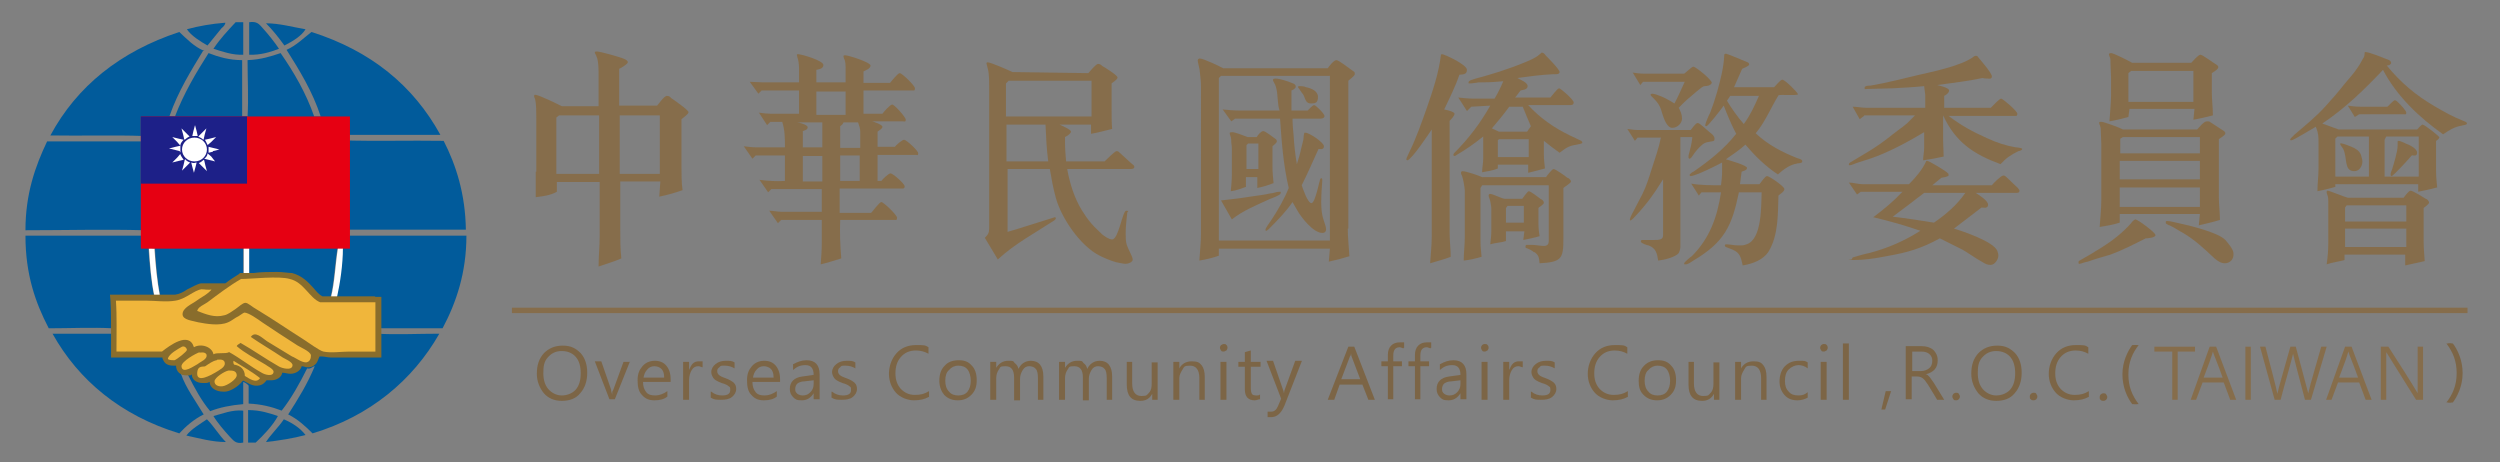
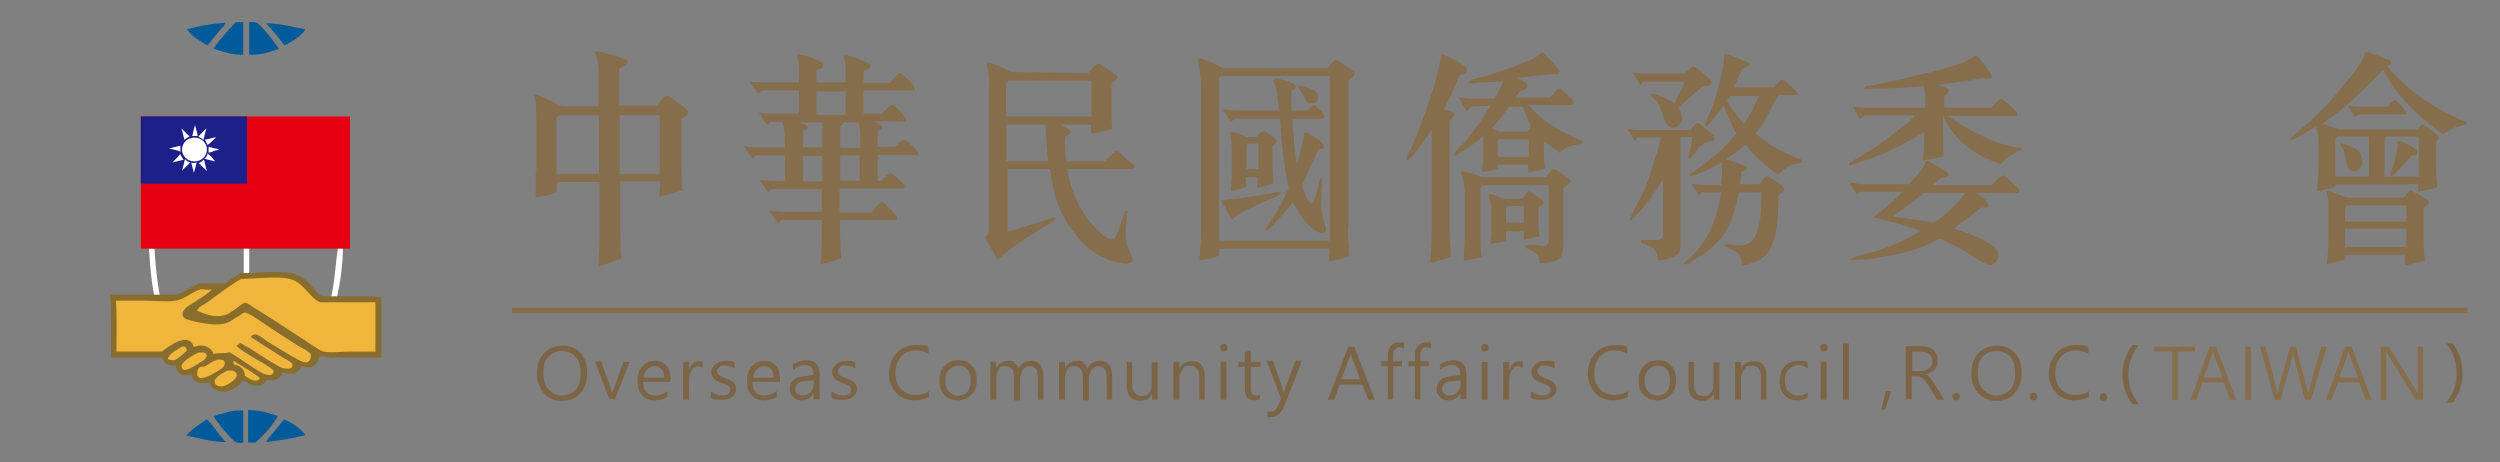
<svg xmlns="http://www.w3.org/2000/svg" id="b" version="1.1" viewBox="0 0 461.5 85.3">
  <rect x="0" y="0" width="461.5" height="85.3" fill="#808080" stroke="none" />
  <defs>
    <style>
      .cls-1, .cls-2, .cls-3, .cls-4, .cls-5, .cls-6, .cls-7, .cls-8, .cls-9, .cls-10 {
        stroke-width: 0px;
      }

      .cls-1, .cls-4, .cls-6 {
        fill-rule: evenodd;
      }

      .cls-1, .cls-7 {
        fill: #fff;
      }

      .cls-2 {
        display: none;
      }

      .cls-2, .cls-3 {
        fill: #7c6546;
      }

      .cls-4 {
        fill: #f0b63b;
      }

      .cls-5 {
        fill: #e60012;
      }

      .cls-6 {
        fill: #015b9b;
      }

      .cls-8 {
        fill: #1d2088;
      }

      .cls-9 {
        fill: #866d4b;
      }

      .cls-10 {
        fill: #896d2c;
      }
    </style>
  </defs>
  <g id="c">
    <g id="d">
      <path class="cls-6" d="M44.9,4.1v6c-2,.1-3.9-.6-5.5-1.1,1.2-1.8,2.6-3.3,4.1-4.9h1.4Z" />
      <path class="cls-6" d="M51.5,9c-1.5.6-3.5,1.2-5.5,1.1v-6c1.4-.2,1.8.3,2.5,1.1,1,1.1,2.2,2.6,3,3.8h0Z" />
      <path class="cls-6" d="M41.6,4.2c0,.3-.3.7-.7,1-.8,1-1.8,2.2-2.6,3.2-1.4-.8-3-1.8-3.8-3,2.2-.6,4.5-1,7-1.2h0Z" />
      <path class="cls-6" d="M49.1,4.3c2.5,0,4.9.7,7.3,1.1-.7,1.2-2.3,2.2-3.9,3-1-1.4-2.2-2.9-3.4-4.1h0Z" />
-       <path class="cls-6" d="M37.6,9.2c-2.3,3.8-4.7,7.6-6.3,12.2.2.2.8,0,1,.1,1.6-4.2,3.9-8.1,6.2-11.7,1.8.7,3.8,1.3,6.2,1.3v10.4h1c.2-3.2,0-6.9,0-10.4,2.5-.1,4.3-.7,6.1-1.3,2.5,3.6,4.7,7.4,6.2,11.7h1.2c-1.5-4.6-3.9-8.5-6.3-12.3,1.8-.8,3.3-2.3,4.6-3.3,11,3.5,18.8,9.9,23.8,19h-18.2v1c6.1.2,12.5,0,18.8.1,2.3,4.5,4,9.8,4.1,16.4h-22.6c-.3,0,0-.8,0-1-.2.9,0,2.1,0,3.2.2-.2,0-.9,0-1.1h22.7c0,6.9-1.9,12.4-4.4,17.1h-12.1v1c3.6.2,7.7,0,11.5,0-4.9,8.6-12.8,15.2-23.4,18.4-1.3-1.3-2.7-2.6-4.5-3.5,1.8-2.8,3.6-5.7,4.9-8.9-.3,0-.8.6-1.4.4-1.4,2.8-2.9,5.5-4.7,7.8-1.8-.7-3.8-1.2-6.1-1.3v-3.3c-.2-.3-.7-.6-1-.7v4.1c-2.3.2-4.3.6-6.1,1.3-1.6-1.9-2.9-4.3-4.1-6.7-.5,0-.9,0-1.3-.2.9,2.6,2.7,5,4.2,7.5-1.8.9-3.2,2.1-4.5,3.5-10.8-3.3-18.6-9.8-23.4-18.4h11.1v-1c-3.8-.2-7.9,0-11.8,0-2.5-4.8-4.3-10-4.3-17.1h21.9c0-.3.1-.8,0-1-7.1-.2-14.6,0-21.9,0,0-6.7,1.8-11.8,4-16.4h17.8v-1c-5.5-.2-11.5,0-17.2-.1,4.9-9.1,12.9-15.5,23.8-19.1,1.4,1.3,2.7,2.7,4.6,3.5h0ZM27.4,45.9c.2,3,.5,6,1,8.7h1.2c-.6-2.8-.8-5.8-1-8.8-.3,0-.9,0-1.2,0ZM44.9,45.8v4.7h1v-4.7h-1ZM62.3,45.8c-.5,3-.6,6.4-1.3,9.1h1.1c.6-2.8,1.1-6.1,1.1-9.2,0,0-.8,0-.8,0h0ZM58.5,56.3c-1.9-.9-2.9-3.6-5.4-4.1-2-.5-6.9,0-8.8,0-2.1,1.2-4.1,2.9-6.1,4.2-.6.5-1.5.8-1.8,1.6,1.6.5,3.2,1.1,4.9.8.6,0,1.4-.7,2-1.1s1.3-1.2,1.9-1.2,1.2.7,1.8,1c3.2,2,5.6,3.7,8.6,5.6.8.6,2.8,2,3.5,2.1,1.5.3,3.2,0,4.7,0h4.6v-8.8h-9.8c0,0-.1-.2-.1-.2ZM37.3,53.9c-1.4.2-2.8,1.8-4.7,2.1-1.6.2-3.5,0-5.3,0s-3.5,0-5.3,0c.2,2.6,0,6.1.1,9h8.4c1.4-1.1,4.8-3.6,5.7-.7,1.4-.8,3.3,0,3.5,1.3.7-.6,2.1,0,2.8-.4,1.9,1.1,3.8,2.6,5.7,3.7.6.3,2.1.8,2.2-.2,0-.6-1.2-1.1-1.4-1.3-1.9-1.1-3.6-2-5-3.2,0-.3.5-.3.7-.6,2.2,1.2,4.5,2.9,6.8,4.1.6.3,2.5.9,2.6-.2,0-.7-1.4-1.2-1.6-1.4-2.1-1.3-4-2.5-5.7-3.7.7-1.2,2,.2,2.9.8,1.6,1,2.7,1.6,4.3,2.7.5.3,1.5,1.2,2.5,1.1.7,0,1-.8.9-1.3,0-.7-2-1.4-2.8-2-2.2-1.5-3.8-2.5-5.9-3.9-.7-.5-2.5-1.8-3.2-1.8s-1,.6-1.5.8c-.6.3-1,.7-1.5.9-1.6.6-3.8.2-5.3,0-1-.2-2.8-.5-2.8-1.5s1.8-1.9,2.5-2.5c.8-.6,1.5-.9,2.2-1.5,0,0,.5-.2.5-.5-1,.2-1.9,0-2.5,0h.2ZM32.5,66.4c.5,0,2.3-1.3,2.2-1.9,0-.2-.5-.8-.9-.6-.7.5-2.3,1.3-2.6,2.1.3.4.8.4,1.3.3h0ZM33.6,67.6c.2,1.4,2.3,0,2.9-.4.6-.3,1.9-.9,1.6-1.7-.2-.6-1-.3-1.3-.3-.6,0-3.4,1.7-3.3,2.4h0ZM38.1,67.5c-.3.2-1.5.9-1.5,1.3,0,1.6,2.6.2,3.2-.2s1.8-.9,1.6-1.7-1-.6-1.4-.4c-.6,0-1.3.7-1.9,1h0ZM43.1,67.4c1.2,0,1.9.8,2,2,.7.3,2,1.4,2.7.4-1.4-1.2-3.2-2.1-4.7-3.1,0,.2,0,.4,0,.7h0ZM39.6,70.2c0,.7.7,1,1.4.9.8,0,2.6-1.2,2.6-2,0-.8-.7-.9-1.4-.8-.7.2-2.6,1.2-2.6,1.9h0Z" />
      <path class="cls-1" d="M28.5,45.8c.2,3.1.5,6.1,1,8.8h-1c-.6-2.7-.8-5.7-1-8.7.2-.2.7,0,1,0Z" />
      <path class="cls-1" d="M46,45.8v4.7h-1v-4.7h1Z" />
      <path class="cls-1" d="M63.3,45.8c0,3-.5,6.4-1.1,9.1h-1.1c.7-2.8.8-6.1,1.3-9.2,0,0,.8,0,.8,0h0Z" />
      <path class="cls-6" d="M44.9,75.8v5.9c-1.4.3-1.8-.4-2.5-1.1-1-1.1-2.3-2.6-3-3.8,1.6-.4,3.4-1.2,5.5-1Z" />
      <path class="cls-6" d="M51.3,76.8c-.9,1.7-2.6,3.5-4.1,4.9h-1.4v-6c2.3,0,4,.6,5.5,1.1h0Z" />
      <path class="cls-6" d="M41.7,81.6c-2.5,0-5-.7-7.3-1.2.9-1.2,2.5-2.1,3.8-3,1.3,1.3,2.2,2.9,3.5,4.2h0Z" />
      <path class="cls-6" d="M56.4,80.3c-2.2.6-4.7,1-7.3,1.3.8-1.3,2.3-2.7,3.3-4.2,1.6.7,3,1.6,4,2.9Z" />
      <rect class="cls-5" x="26" y="21.5" width="38.6" height="24.4" />
      <rect class="cls-8" x="26" y="21.5" width="19.6" height="12.4" />
      <path class="cls-7" d="M34.1,25.8c.2-.2.6-.5.9-.6l-.6-.6-.9-.9.3,1.1.2.9h0Z" />
      <path class="cls-7" d="M35.9,25.1h.6l-.2-.9-.3-1.1-.3,1.1-.2.9h.6-.2Z" />
      <path class="cls-7" d="M38.3,26.8l.7-.6.9-.9-1.2.3-.9.2c.2.2.3.6.5.9,0,0,0,0,0,0h0Z" />
      <path class="cls-7" d="M39.3,27.9l1.2-.3-1.2-.3-.8-.2v1.1l.8-.2h0Z" />
-       <path class="cls-7" d="M33.3,26.8c0-.3.3-.7.6-1l-.9-.2-1.2-.3.9.9.6.7h0Z" />
      <path class="cls-7" d="M37.6,25.7l.2-.9.3-1.1-.9.9-.6.6c.3.2.7.3.9.6h0Z" />
      <path class="cls-7" d="M37.6,29.5c-.2.2-.6.5-.9.6l.6.6.9.9-.3-1.1-.2-.9h0Z" />
      <path class="cls-7" d="M33.3,28.1v-.6c0-.2,0-.3,0-.6l-.9.2-1.2.3,1.2.3c0,0,.8.2.8.2h0v.2Z" />
      <path class="cls-7" d="M38.3,28.4c0,.3-.3.7-.6.9l.8.2,1.2.3-.7-.9-.7-.6c0,0,0,0,0,0h0Z" />
      <path class="cls-7" d="M35.9,30.1c-.2,0-.3,0-.6-.1l.2.8.3,1.1.3-1.1.2-.8c-.2,0-.3.1-.6.1h.2Z" />
      <path class="cls-7" d="M34.1,29.5l-.2.9-.3,1.1.9-.9.6-.6c-.3-.1-.7-.3-.9-.6h0Z" />
      <path class="cls-7" d="M33.3,28.4l-.6.7-.9.9,1.2-.3.9-.2c-.2-.3-.5-.7-.6-1h0Z" />
      <path class="cls-7" d="M38.2,27.6c0,1.2-1,2.2-2.3,2.2s-2.3-1-2.3-2.2,1-2.2,2.3-2.2,2.3,1,2.3,2.2Z" />
      <path class="cls-10" d="M69.3,54.7h-9.8c-.6-.3-1.1-.9-1.6-1.5-1-1.1-2.1-2.3-4-2.8-.7,0-1.6-.2-2.8-.2s-3,0-4.3.2c-.9,0-1.6,0-2.2,0h-.3l-.2.2c-.8.5-1.6,1-2.5,1.7h-2.3c0,0-.6,0-.6,0-.3,0-.7,0-1,0h-.6c-.9.2-1.6.7-2.5,1.1-.7.5-1.5.9-2.3,1-.5,0-.9,0-1.5,0s-1.2,0-1.8,0c-.6,0-1.3,0-1.9,0h-2.6c-.8,0-1.9,0-3,0h-1.2c0,0,.1,1.2.1,1.2.1,1.6.1,3.7.1,5.6v4.8h9.5v.2l.2.4c.3.6.9.9,1.8.9h.5c0,1.1.8,1.8,1.9,1.8s.7,0,1-.2c0,1,.9,1.6,2,1.6s.8,0,1.3-.2c0,1.1,1.2,1.8,2.5,1.8h.3c.9,0,2.5-.9,3.3-2h0c0,0,0,0,.2,0,.6.3,1.4.9,2.3.9s1.4-.3,1.9-1h.9c1,0,1.9-.6,2-1.4.5,0,1,.2,1.5.2,1,0,1.9-.6,2.1-1.4.3,0,.7.2,1,.2h.3c.6,0,1.2-.4,1.5-.9.2-.3.3-.8.5-1.1,0,0,.2,0,.3,0,.6,0,1.2.2,1.9.2s1.2,0,1.8,0c.5,0,1.1,0,1.4,0h6v-11.2h-1.2Z" />
      <path class="cls-4" d="M43.1,66.6c1.6,1,3.4,2,4.9,3.2-.7,1.1-2.1,0-2.8-.4,0-1.2-.8-1.9-2-2.1,0,0-.2-.3-.1-.7Z" />
      <path class="cls-4" d="M69.3,55.8v9.1h-4.8c-1.5,0-3.3.3-4.8,0-.8-.2-2.8-1.7-3.6-2.2-3-1.9-5.6-3.7-8.9-5.7-.6-.3-1.4-1.1-1.9-1.1s-1.3.8-1.9,1.2-1.4,1-2,1.1c-1.8.5-3.4-.2-5-.8.2-.8,1.2-1.1,1.9-1.6,2-1.5,4.1-3.1,6.2-4.3,1.9,0,7-.6,9,0,2.6.6,3.6,3.5,5.6,4.3h10.2Z" />
      <path class="cls-4" d="M39,53.4c0,.2-.2.3-.5.6-.7.6-1.4.9-2.2,1.5s-2.6,1.3-2.6,2.5c0,1.1,1.9,1.2,2.9,1.5,1.6.3,3.9.7,5.5,0,.5-.2,1-.6,1.5-.9.5-.2,1.2-.8,1.5-.9.8,0,2.6,1.3,3.3,1.8,2.2,1.5,3.8,2.5,6.1,4,.8.6,2.8,1.3,2.9,2.1,0,.6-.2,1.2-.9,1.3-.9,0-2-.9-2.6-1.1-1.8-1.1-2.8-1.7-4.6-2.8-.9-.6-2.2-2-3-.8,1.9,1.3,3.8,2.4,5.9,3.8.3.2,1.8.8,1.8,1.4,0,1.1-2,.6-2.6.2-2.3-1.3-4.7-3-7-4.3-.2.2-.6.3-.7.6,1.5,1.3,3.3,2.2,5.3,3.4.2.2,1.5.8,1.5,1.3,0,1-1.6.6-2.2.2-2-1.1-4-2.7-6-3.8-.7.4-2.2,0-2.9.4-.2-1.3-2.2-2.1-3.6-1.3-.9-3-4.5-.3-5.9.8h-8.4c0-3,.1-6.7-.1-9.4,1.9,0,3.8,0,5.5,0s3.8.3,5.5,0c1.9-.3,3.4-1.9,4.8-2.1.6,0,1.4.2,1.9,0t0,0h-.1Z" />
      <path class="cls-4" d="M31,66.2c.2-.9,1.9-1.8,2.6-2.2.5-.2.9.3.9.6s-1.9,1.8-2.3,1.9c-.3,0-.9,0-1.2-.2h0Z" />
      <path class="cls-4" d="M36.8,65.1c.2,0,1-.2,1.3.3.3.9-1,1.3-1.6,1.8-.6.3-2.9,2-3,.4,0-.9,2.7-2.4,3.4-2.6h-.1Z" />
      <path class="cls-4" d="M40.1,66.4c.3,0,1.3-.2,1.4.6s-1,1.3-1.8,1.8c-.7.4-3.3,1.9-3.3.2s1.2-1.2,1.5-1.4c.6-.4,1.4-1,2.1-1.1h0Z" />
      <path class="cls-4" d="M42.2,68.4c.7,0,1.4,0,1.5.8s-1.8,2-2.6,2.1-1.5-.2-1.5-.9,1.9-1.9,2.6-2h0Z" />
      <path class="cls-9" d="M99,31.7v-10c0-.9,0-2.5-.2-3.3,0-.2-.2-.4-.2-.6s0-.3.2-.3c.7,0,4.3,1.8,4.9,2.1h6.8v-5.9c0-.6,0-2.6-.4-3.3,0-.2-.3-.5-.3-.7s.2-.2.4-.2c.6,0,4.5,1.1,5.1,1.4.2.1.6.3.6.6s-1.3,1.1-1.6,1.2v6.8h7c.2-.2,1.3-1.8,1.8-1.8s.6.2.8.4c.3.2,3.2,2.2,3.2,2.6s-1.1,1.1-1.3,1.3v8.8c0,1.4,0,2.9.2,4.3-1.4.5-2.8.9-4.3,1.2l.2-2.8h-7.4v8.9c0,1.8,0,3.5.2,5.3-1.3.6-2.8,1-4.2,1.5,0-1.9.2-3.8.2-5.6v-10h-7.9v1.8c-1.3.7-2.4.8-3.9,1v-4.7h.1ZM110.6,32.1v-10.8h-7.4l-.5.4v10.4h7.9ZM121.8,32.1v-10.8h-7.4v10.8h7.4Z" />
      <path class="cls-9" d="M151.8,34.9h-9.4l-.6.6-1.6-2.3c1.5.2,3.2.3,4.7.2v-4.7h-5.4l-.6.6-1.6-2.3c.7.1,1.6.2,2.3.2h5.3c0-1.5,0-3.2-.5-4.7h-2.2l-.6.6-1.5-2.3c.7.1,1.6.2,2.2.2h5.2v-4.3h-6.9l-.6.6-1.6-2.2c.7,0,1.5.1,2.3.1h6.8v-2.7c0-.4-.1-1.5-.3-1.9,0-.2-.1-.3-.1-.4,0-.2.1-.2.2-.2.7,0,4.7,1.2,4.7,2s-1.1.8-1.3.9v2.3h5.4v-2.5c0-.6,0-1.4-.3-1.9,0-.1-.1-.3-.1-.4,0-.2.2-.2.3-.2.6,0,4.7,1.3,4.7,1.9s-1,.9-1.3,1.1v2.1h4.9c.1-.1,1.4-1.8,1.8-1.8s2.8,2.3,2.8,2.8-.2.4-.4.4h-9.1v4.3h3.5c.1-.2,1.4-1.7,1.8-1.7s2.5,2.3,2.5,2.8-.3.3-.5.3h-5.7c.1,0,1.9.6,1.9,1s-.7.7-.9.9v2.8h3.2c.1-.2,1.3-1.3,1.7-1.3s2.6,2,2.6,2.5-.2.3-.4.3h-7.1v4.8h.7c.1-.2,1.3-1.4,1.7-1.4s2.6,1.9,2.6,2.4-.4.4-.6.4h-11.4v4.5h5.8c.1,0,1.5-2,1.9-2s2.9,2.4,2.9,2.9-.2.4-.5.4h-10c-.1,2.4,0,4.8.2,7.1-1.3.4-2.5.8-3.8,1.1.1-1.3.2-2.6.2-3.9v-4.3h-7.5l-.6.6-1.6-2.3c.7,0,1.6.2,2.3.2h7.4v-4.2h.1ZM151.8,27.3v-4.7h-4.6c.2,0,1.9.4,1.9.9s-.7.6-.9.7v3h3.6q0,0,0,0h0ZM151.8,33.5v-4.7h-3.6v4.7h3.6ZM156.1,21.2v-4.3h-5.4v4.3h5.4ZM158.8,27.3v-3c0-.6-.2-1.1-.4-1.7h-2.7c-.1.3-.3.5-.6.7v4h3.7ZM155.1,28.7v4.7h3.6v-4.7c.1,0-3.6,0-3.6,0Z" />
      <path class="cls-9" d="M200.9,13.5c.2-.2,1.4-1.7,1.8-1.7s.6.2.8.4c.4.2,2.8,1.7,2.8,2.1s-.9.9-1.1,1.1v4.9c0,1.1,0,2.3.1,3.5-1.3.3-2.6.7-3.9.9v-1.7c.1,0-5.8,0-5.8,0,.4.2,2.1.9,2.1,1.3s-.9.9-1.1,1v1c0,1.1.1,2.3.2,3.5h7.1c.2-.2,1.9-1.9,2.2-1.9s.4.1.6.3l2.3,2.1c.2.1.4.3.4.5,0,.4-.5.4-.8.4h-11.6c.5,2.7,1.3,5.3,2.7,7.6.5.8,1.1,1.7,1.8,2.5.6.7,1.3,1.3,2,2,.4.3,1.2.9,1.8.9,1.2,0,1.9-5.3,2.6-5.3s.2.2.2.3c0,.3-.1.7-.1.9-.1,1-.2,1.9-.2,2.9s0,1.5.2,2.2,1.1,2.2,1.1,2.7-.8.8-1.3.8-1.2-.2-1.8-.3c-1-.3-2-.7-3-1.2-3.6-1.8-7.1-7-8.1-10.7-.5-1.8-.8-3.5-1.1-5.3h-7.8v11.6c.9-.2,8.6-2.7,8.7-2.7s.2,0,.2.2-.2.3-.3.4c-3.5,2.3-7.3,4.3-10.4,7.2l-2.4-4c.6-.6.8-.9.8-1.8v-25.9c0-.9,0-1.8-.1-2.7,0-.4-.4-1.7-.4-1.8s.1-.2.2-.2c.6,0,4,1.5,4.6,1.8l14,.2h0ZM201.5,21.5v-6.6h-15.3l-.5.5v6.1h15.8ZM193,23h-7.2v6.8h7.7c-.3-2.3-.4-4.6-.5-6.8Z" />
      <path class="cls-9" d="M248.8,42.2c0,1.6.2,3.4.3,5.1-1.3.4-2.4.7-3.8,1l.2-2.4h-20.5v1.3c-1.1.4-2.4.7-3.6.9.1-1.6.3-3.3.3-4.9V15.9c0-.8-.1-1.7-.2-2.5,0-.6-.4-1.9-.4-2.2s.2-.4.4-.4c.6,0,3.6,1.4,4.3,1.8h19.3c.2-.3,1.1-1.5,1.6-1.5s2.7,1.8,3.2,2.1c.2.1.2.3.2.5,0,.3-1,1-1.2,1.2v27.3h-.1ZM245.5,44.4V14h-20.1l-.4.4v30h20.5ZM235.6,16.3c-.1-.5-.3-.9-.6-1.4v-.2c0-.2.4-.2.5-.2.8,0,2.5.6,3.2.9.3.1.5.3.5.6s-.5.6-.8.7v3.7h3c.2-.2.9-1,1.2-1s1.9,1.6,1.9,2-.4.5-.8.5h-5.1c0,1,.1,2.1.2,3.1.1,1.8.3,3.5.6,5.3.3-.9.6-1.9.8-2.9.1-.5.3-1.1.4-1.6,0-.2.1-1.2.2-1.3h.2c.7,0,3.4,1.8,3.4,2.5s-.7.5-1,.5c-1,2.2-2,4.5-3.1,6.7.2.6,1.1,3.3,1.8,3.3s1.5-4.3,1.6-4.4c0,0,.1-.2.2-.2.2,0,.2.2.2.4-.1,1.3-.2,2.7-.2,4s.1,2.4.5,3.5c.1.3.4,1.1.4,1.5s-.2.7-.7.7c-1.7,0-4-3-4.7-4.3l-.8-1.4c-1.3,1.9-2.9,3.5-4.5,5.1-.1,0-.2.2-.3.2s-.2,0-.2-.2c0-.3.9-1.5,1.1-1.8,1.2-1.8,2.4-3.9,3.2-5.9-1-4.3-1.3-8.4-1.6-12.8h-8.3l-.7.5-1.6-2.2c1,.1,2,.2,3,.2h7.5c-.4-1.2-.3-3.1-.6-4.1h0ZM230.8,36.3c1.2-.2,2.5-.3,3.7-.6.5,0,1.1-.3,1.6-.3s.3,0,.3.3-1.6.9-1.9,1c-2.4,1.1-5.1,2.2-7.1,3.8l-2-3.5c1.8-.2,3.6-.4,5.4-.7h0ZM233.2,24.2c.4,0,1.9,1.2,2.2,1.4.2.1.3.3.3.5,0,.3-.6.7-.8.9v3.8c0,1,.1,2,.2,3-1,.4-2,.7-3,.9v-2c.1,0-2.1,0-2.1,0v1.8c-.9.3-1.8.7-2.8.8.1-1,.2-2.1.2-3.1v-4.3c0-.5,0-1-.1-1.5,0-.5,0-.9-.2-1.4,0-.1-.1-.2-.1-.4s.3-.2.5-.2c.5,0,2.3.7,2.8.9h1.7c.2-.4.8-1.1,1.2-1.1h0ZM232.3,26.5h-1.9l-.3.3v4.4h2.2v-4.7ZM242,19.1c-.9,0-1-.7-1.3-1.4-.1-.2-.2-.4-.4-.6-.1-.2-.7-1-.7-1,0-.2.2-.2.3-.2.4,0,.8,0,1.2.2,1,.2,2.2.7,2.2,1.8s-.5,1.2-1.3,1.2h0Z" />
      <path class="cls-9" d="M266.6,20.2c.4.1,1.9.4,1.9.8s-.6,1-.9,1.3v20.8c0,1.4.2,2.9.2,4.3-1.2.5-2.5.8-3.8,1.2.1-1.6.3-3.3.3-4.9v-19.8c-.2.3-3.7,5.6-4.5,5.7-.2-.1-.2-.2-.2-.2,0-.2.4-.9.5-1.2,1.3-2.6,2.3-5.5,3.3-8.3,1.1-3.2,2.2-6.4,2.6-9.8.1-.1.2-.1.2-.1.4,0,4.6,1.9,4.6,2.9s-1,.8-1.4.9c-.7,2.1-1.8,4.3-2.8,6.4h0ZM271.6,19.7l-.8.8-1.6-2.5c.9.1,1.8.2,2.6.2h4.1c.6-1,1.1-2,1.6-3.2-1.2.1-2.4.2-3.6.2s-1,0-1.5.1c-.3,0-.6.1-1,.1s-.3,0-.3-.2.2-.3.4-.4c1.1-.4,2.2-.6,3.4-1,1.9-.5,7.1-2.3,8.7-3.3.2-.1,1-.8,1-.8.3,0,.6.3.7.5.4.4,2.6,2.6,2.6,3.1s-.9.4-1.2.4c-2.2.1-4.4.4-6.6.7.5.3,1.9.8,1.9,1.5s-1,.7-1.3.8l-1,1.3h6.5c.2-.2,1.3-1.7,1.6-1.7s2.7,2.1,2.7,2.6-.4.5-.7.5h-7.7c2.2,2.4,4.8,4.2,7.7,5.6.7.3,1.4.7,2.1,1,.1.1.2.2.2.3,0,.3-.8.3-1,.4-1.5.2-2,.6-3.2,1.5-1-.7-1.9-1.4-2.9-2.2v2.6c0,.8.1,1.6.2,2.5-1,.3-2,.5-3.1.8v-1.5c.1,0-5.6,0-5.6,0v.7c-.9.4-1.9.5-2.9.7,0-.8.2-1.7.2-2.5v-4.1c-1.6,1.3-3.2,2.4-4.9,3.4-.1.1-.3.2-.4.2s-.2-.1-.2-.2c0-.2.1-.3.2-.4,2.6-2.6,4.8-5.5,6.6-8.7l-3.5.2h0ZM283.2,46.6c-.4-.4-.9-.6-1.4-.8-.1,0-.2,0-.2-.3s.2-.3.3-.3h.9c.7,0,1.5.2,2.2.2s.9-.4.9-.9v-10.3h-12.3l-.3.5v9.9c0,.9.1,1.8.2,2.8-1,.3-2.2.6-3.3.7,0-1.4.2-2.8.2-4.3v-8.6c0-.5-.3-2.2-.5-2.7-.1-.2-.2-.4-.2-.6s.1-.3.3-.3c.6,0,3,.8,3.6,1.1h11.8c.1-.2,1.1-1.5,1.4-1.5s2.2,1.3,2.5,1.6c.2,0,.7.4.7.7s-1.2,1-1.4,1.2v9.4c0,3.6-.3,4.3-4.4,4.5-.1-1-.1-1.5-1-2.1h0ZM282.2,35.3c.4,0,2,1.3,2.3,1.5.2,0,.5.4.5.6,0,.4-.9.8-1,1v3c0,.7.1,1.5.2,2.2-1,.3-2,.5-3,.7l.2-1.6h-3.4v1.8c-.9.3-1.9.3-2.9.6.1-.8.2-1.7.2-2.6v-4c0-.4-.2-1.6-.4-2,0,0-.1-.2-.1-.4s.1-.3.3-.3c.5,0,2.2.9,2.7.9h3.2s1-1.4,1.2-1.4h0ZM276.7,24.3h5.2l.7-1c-.5-1.1-1-2.4-1.5-3.6h-2.5c-1,1.4-2.1,2.7-3.2,4l1.3.6h0ZM282.2,29.1v-3.4h-5.5l-.2.2v3.1h5.7q0,0,0,0h0ZM281.3,38h-3l-.3.4v2.7h3.3v-3.1h0Z" />
      <path class="cls-9" d="M310.2,25.5v20c0,.4-.1.8-.3,1.2-.6.8-2.8,1.3-3.8,1.4-.2-1.3-.4-2.3-1.8-2.8-.2,0-1.4-.4-1.4-.7s.2-.3.3-.3h2.2c.7,0,1.6,0,1.6-.8v-10.4c-1.6,2.6-3.1,4.7-5.2,6.9-.2.2-.6.7-.9.7-.2-.4.9-2.1,1-2.4.4-.8.9-1.7,1.3-2.5.7-1.4,1.2-3,1.7-4.6.6-1.9,1.3-3.8,1.7-5.8h-4.3l-.5.6-1.4-2.2c.6.1,1.4.2,2,.2h9.7c.2-.2.9-1.3,1.3-1.3s1.9,1.5,2.3,1.8c.3.2.8.6.8,1.1s-.2.4-.5.5c-1.2.2-1.4.2-2.3,1.1-.6.6-1,1.2-1.5,1.9-.1.1-.2.2-.3.2s-.2-.1-.2-.2v-.4c.3-1.1.6-2.2.7-3.4h-2.2q0,0,0,0v.2ZM312.6,12.3c.4,0,3.4,2.4,3.4,3-.2.5-.9.6-1.3.6s-1,.6-1.4.9c-1.2,1-2.4,2-3.4,3.1.3.6.6,1.2.6,2s-.8,1.7-1.8,1.7-1.6-1.8-1.9-2.8c-.4-1.5-.9-2-1.9-3-.1-.1-.2-.2-.2-.3,0-.2.3-.2.4-.2s.4.1.5.1c1.5.5,2.2.9,3.5,1.7.7-1.3,1.3-2.7,1.9-4h-7.7l-.5.6-1.4-2.3c.6.1,1.4.2,2.1.2h7.4c.2-.1,1.4-1.3,1.7-1.3h0ZM314.1,35.5l-.5.6-1.4-2.2c1.7.3,3.8.3,5.5.3.1-.8.2-1.7.2-2.5v-1.7c-.7.4-4.9,2.5-5.8,2.5,0,0-.2,0-.2-.2s.6-.6.7-.6c2.9-2,5.7-4.2,7.9-7-.9-1.7-1.6-3.4-2.3-5.2-.5.7-2.9,3.8-3.2,3.8s-.2-.2-.2-.3c0-.2.7-1.9.9-2.2.5-1.3.9-2.5,1.3-3.9.6-2.2,1.2-4.4,1.3-6.8,0-.1.2-.2.3-.2.2,0,3.8,1.5,4,1.6.1,0,.3.2.3.4,0,.3-1.1.7-1.3.8l-1.5,3.4h7.4c.2-.2,1.2-1.4,1.5-1.4.5,0,2.9,2.4,2.9,2.7s-3.4,0-3.6.2c-1.4,2.3-2.5,5-4.2,7,2.2,2.1,4.9,3.5,7.7,4.6.3.1.9.2.9.6s-.9.3-1,.4c-1.3.2-2.5,1.1-3.5,2-2.3-1.5-4.3-3.5-6-5.5-1.1,1-2.3,1.8-3.6,2.7.6.2,3.9,1.1,3.9,1.6s-.9.6-1,.7l-.3,2.3h3.6c.2-.2,1-1.5,1.4-1.5s3.2,1.9,3.2,2.4-.8.9-1.1,1.2c-.1,3.4,0,7.3-1.8,10.3-1,1.6-3,2.3-4.8,2.6-.2-.8-.3-1.7-.9-2.3s-1.5-.8-2.2-1.1c-.1,0-.2-.2-.2-.3s.1-.2.2-.2c.8,0,1.5.2,2.3.2s1,0,1.5-.2c2.9-.9,2.7-7.2,2.8-9.6h-4.2c-1.3,6.3-2.7,9.2-8.4,12.6-.3.2-1,.7-1.4.7s-.3,0-.3-.2,1.2-1.2,1.4-1.3c3.3-3.3,4.7-7.2,5.4-11.8h-3.6,0ZM321.9,22.9c1.2-1.6,2-3.4,2.8-5.2h-5.3l-.6.9c.9,1.5,1.9,2.9,3.1,4.3h0Z" />
      <path class="cls-9" d="M355.6,29.7h.2c.3,0,3.5,1.9,3.8,2.3.1,0,.1.2.1.4s-1.1.4-1.3.4l-1.7,1.4h11c.2-.3,1.7-1.8,2.1-1.8s.4.2.6.3l2.1,2c.1.2.3.3.3.5,0,.3-.2.4-.5.4h-7.6c.6.4,2.3,1.4,2.3,2.2s-1,.5-1.2.5c-1.7,1.3-3.4,2.6-5.1,3.9,1.7.5,7.3,2.4,8,4.1.1.3.2.6.2.9,0,.7-.7,1.7-1.4,1.7s-1-.2-1.5-.5c-1.3-.7-2.5-1.6-3.7-2.3-1.4-.7-2.8-1.4-4.2-2.1-3.5,1.9-5.9,2.6-9.9,3.3-2,.4-4,.7-6,.7s-.3,0-.3-.2,0-.2.2-.3c1-.3,2-.6,3-.8,3.4-.9,6.4-2.2,9.4-4.1-2.9-1-5.7-1.8-8.7-2.5,2-1.5,3.7-2.9,5.4-4.7h-7.7l-.7.5-1.5-2.2c.8,0,1.7.3,2.5.3h8.6c1.2-1.2,2.5-2.7,3.2-4.3h0ZM344.1,21.4l-.8.6-1.3-2.3c.8,0,1.7.2,2.5.2h10.9v-2.4c0-.2-.2-1.3-.2-1.6-1.9.2-3.9.3-5.8.4-1.3,0-2.6.1-3.9.1s-1.3.2-1.3-.2.8-.4,1.1-.4c3-.5,6-1.3,9-2,2.2-.5,5-1.1,7.1-1.9.9-.3,1.8-.7,2.6-1.2.2-.1.4-.4.7-.4s.4.1.5.3c.5.6,2.5,2.9,2.5,3.5s-.6.4-.8.4c-.3,0-.6,0-.9-.1-2.8.6-5.6.9-8.4,1.3.4.1,2.2.5,2.2,1s-.7.9-.9,1v2.2h8.6c.2-.2,1.6-1.7,1.9-1.7s3,2.3,3,2.8-.3.4-.6.4h-12.1c2.4,1.8,4.4,2.9,7.1,4.1,1.7.8,3.5,1.4,5.3,1.7.2,0,1.2.1,1.2.3s-.5.4-.7.4c-1.4.7-2.2,1.2-3.3,2.4-4.9-1.8-8.3-4-10.6-9v4.7c0,1,.1,2,.1,2.9-1.3.3-2.5.5-3.8.7,0-.7.2-1.5.2-2.3v-2.9c-3,1.8-6.7,3.8-10,4.9l-2.5.8c-.3.1-.9.4-1.2.4s-.2,0-.2-.1c0-.3.2-.4.4-.5,1-.6,2-1.2,3-1.8,1.7-1,3.2-2.1,4.7-3.3s2.3-1.6,3.2-2.6l.9-.9h-9.4q0,0,0,0h0ZM357,41.1c2.2-1.5,4.3-3.3,5.8-5.5h-7.6c-1.9,1.5-3.8,2.9-5.8,4.4,2.6.3,5.1.7,7.6,1.1Z" />
-       <path class="cls-9" d="M389.6,47c-1.4.4-2.8.8-4.2,1.3-.3,0-1.3.4-1.5.4s-.2,0-.2-.3.1-.2.2-.3c1.4-.8,2.8-1.6,4.2-2.5,1.9-1.2,3.8-2.7,5.3-4.4.1-.2.6-.7.8-.7.4,0,3.7,2.4,3.7,2.9s-1.5.6-1.8.6c-2.2,1.1-4.3,2.2-6.5,3h0ZM391.3,41.1c-1.2.4-2.5.6-3.7.8.1-1.5.3-3.4.3-4.9v-10.4c0-.9-.1-1.8-.1-2.6s-.3-1-.3-1.3.3-.2.5-.2c.4,0,3.4,1.1,3.9,1.4h13.7c.4-.4,1.2-1.5,1.8-1.5s.5.1.7.2l2.3,1.5c.2.1.4.3.4.5,0,.4-1,.9-1.2,1.1v10.7c0,1.4.2,2.8.2,4.2-1.3.4-2.6.7-3.9,1l.2-2.1h-14.8v1.6h0ZM392.9,21.6c-1.1.3-2.3.6-3.5.8.1-1.5.3-3.4.3-4.8v-3.3c0-.9-.1-1.7-.1-2.6s0-.9-.2-1.3c0-.1-.1-.3-.1-.4s.2-.2.4-.2c.5,0,3.4,1.5,3.9,1.8h10.9c.2-.2,1.3-1.5,1.7-1.5s2.5,1.6,2.9,1.8c.2.1.4.3.4.5,0,.4-.9.9-1.2,1.1v3.5c0,1.4.2,2.9.2,4.3-1.2.3-2.4.6-3.6.8l.2-2h-12l-.2,1.5h0ZM406.1,28.3v-3h-14.2l-.5.3v2.7h14.7ZM406.1,33.1v-3.4h-14.8v3.4h14.8ZM406.1,38.2v-3.6h-14.8v3.6h14.8ZM404.9,18.8v-5.7h-11.5l-.5.4v5.3h12ZM410.7,48.6c-.7,0-1.3-.4-1.9-.9-1.8-1.7-3.6-3.4-5.8-4.7-.8-.4-1.6-1-2.5-1.4-.2,0-.4-.2-.6-.3-.1,0-.1-.2-.1-.3,0-.2.1-.2.3-.2.6,0,1.5.3,2.1.4,1.9.4,7.3,1.7,8.6,3.1.5.6,1.5,1.7,1.5,2.5.1,1.1-.7,1.8-1.6,1.8h0Z" />
      <path class="cls-9" d="M449.4,19.6c1.7,1,3.5,2,5.3,2.7.2.1.7.2.7.5s-.8.3-1,.4c-1.3.2-2.4.9-3.4,1.6-4.4-3.1-8.6-7.1-11.1-11.9-3.5,3.7-7,7.1-11.2,9.9l3,1.1h14.5c.2-.2.8-.9,1-.9.4,0,3.1,2.2,3.1,2.3,0,.3-.4.6-.6.7v5.6c0,1,.1,2,.2,3-1.2.3-2.4.6-3.5.8v-1.4c.1,0-15.3,0-15.3,0v.5c-1.1.3-2.2.6-3.3.8,0-1.4.2-2.8.2-4.2v-4.6c0-1.3,0-1.9-.5-3.1-.4.2-4.1,2.5-4.5,2.5s-.2-.1-.2-.2c0-.2.6-.6.7-.8,2-1.7,4.1-3.4,5.8-5.3,1.2-1.3,2.4-2.7,3.5-4.1.8-1,1.7-1.9,2.4-3,.3-.4.6-.9.9-1.5.2-.3.4-.6.4-1s0-.3.1-.4c.8,0,3.4,1.1,4.2,1.4.3.1.6.3.6.6s-.4.5-.8.5c2.6,3.2,5.4,5.5,8.8,7.5h0ZM429.8,44.9v-7.7c0-.4,0-.9-.2-1.3,0,0-.1-.2-.1-.4s0-.3.2-.3c.3,0,3.2,1.2,3.7,1.3h10.3c.2-.2.9-1.3,1.3-1.3s2.5,1.3,2.8,1.5c.2,0,.6.4.6.7s-.8.8-1,1v6c0,1.2.1,2.5.2,3.8-1.2.3-2.4.5-3.6.8v-2c.1,0-11.2,0-11.2,0v1c-1,.3-2.2.4-3.3.8.2-1.3.3-2.7.3-3.9h0ZM437.3,32.7v-7.5h-5.8l-.4.4v7h6.2q0,0,0,.1ZM432.3,26.5c.4,0,1.5.5,1.8.6.7.3,1.4.7,1.7,1.4.1.4.3.9.3,1.3,0,.8-.5,1.8-1.5,1.8-2,0-1.2-2.6-2.1-4.2-.1-.2-.5-.6-.5-.8s.2-.2.3-.1h0ZM444.2,40.9v-3h-11l-.3.4v2.6h11.3ZM444.2,45.6v-3.4h-11.3v3.4h11.3ZM442.1,18.5c.2,0,.5.3.7.5s1.4,1.4,1.4,1.8-.2.3-.4.3h-8.3l-.8.5-1.3-2.1c.7.1,1.5.2,2.3.2h5c.1,0,1.1-1.2,1.4-1.2h0ZM446.5,32.7v-7.5h-6l-.3.6v6.8h6.3ZM441.5,32.5c-.2,0-.2-.2-.2-.3,0-.3.2-.7.3-1,.3-1,1-3.2,1-4.3v-.8s.1-.1.2-.1c.2,0,1.2.4,1.3.5.6.2,2.1.9,2.1,1.7s-.8.4-1,.5c-.3.4-3.4,3.8-3.7,3.8h0Z" />
      <rect class="cls-9" x="94.5" y="56.8" width="361" height="1" />
    </g>
  </g>
  <path class="cls-3" d="M99.1,69c0-1.6.4-2.8,1.3-3.8.9-.9,2-1.4,3.5-1.4s2.4.5,3.3,1.4c.8.9,1.2,2.1,1.2,3.6s-.4,2.8-1.3,3.8c-.8,1-2,1.4-3.4,1.4s-2.5-.5-3.3-1.4c-.8-1-1.3-2.2-1.3-3.6ZM100.3,68.9c0,1.2.3,2.2.9,2.9s1.5,1.2,2.5,1.2,2-.4,2.6-1.1.9-1.7.9-3-.3-2.3-.9-3-1.5-1.1-2.6-1.1-1.9.4-2.6,1.2-.8,1.7-.8,2.9Z" />
  <path class="cls-3" d="M116.3,66.7l-2.8,7h-1l-2.7-7h1.2l1.8,5.2c0,.4.2.7.2,1h0c0-.4,0-.7.2-.9l1.9-5.2h1.2Z" />
  <path class="cls-3" d="M123.7,70.5h-5c0,.8.2,1.4.6,1.9s1,.6,1.7.6,1.5-.3,2.2-.8v1c-.6.5-1.4.7-2.4.7s-1.7-.3-2.3-1c-.6-.6-.8-1.5-.8-2.7s.3-1.9.9-2.6,1.4-1,2.3-1,1.6.3,2.1.9.8,1.4.8,2.5v.5h0,0ZM122.6,69.6c0-.7-.2-1.2-.5-1.5s-.8-.5-1.3-.5-1,.2-1.3.6c-.4.4-.6.9-.7,1.5h3.8Z" />
  <path class="cls-3" d="M129.7,67.8c-.2,0-.5-.2-.8-.2-.5,0-.9.2-1.2.7s-.5,1.1-.5,1.9v3.6h-1.1v-7h1.1v1.5h0c.2-.5.4-.9.7-1.2.3-.3.7-.4,1.1-.4h.7v1h0Z" />
  <path class="cls-3" d="M131.3,72.3c.6.5,1.3.7,2,.7,1,0,1.5-.3,1.5-1s-.1-.5-.3-.7-.6-.4-1.3-.6c-.8-.3-1.3-.6-1.5-.9s-.4-.7-.4-1.1c0-.6.3-1.1.8-1.5s1.1-.6,1.9-.6,1.1,0,1.6.3v1.1c-.5-.3-1.1-.5-1.8-.5s-.8,0-1,.3c-.3.2-.4.4-.4.7s.1.5.3.7.6.4,1.2.6c.8.3,1.3.6,1.6.9s.4.7.4,1.1c0,.6-.3,1.1-.8,1.5s-1.2.5-2,.5-1.3,0-1.9-.4v-1.1h.1,0Z" />
  <path class="cls-3" d="M143.9,70.5h-5c0,.8.2,1.4.6,1.9s1,.6,1.7.6,1.5-.3,2.2-.8v1c-.6.5-1.4.7-2.4.7s-1.7-.3-2.3-1c-.6-.6-.8-1.5-.8-2.7s.3-1.9.9-2.6c.6-.7,1.4-1,2.3-1s1.6.3,2.1.9.8,1.4.8,2.5v.5h-.1ZM142.8,69.6c0-.7-.2-1.2-.5-1.5s-.8-.5-1.3-.5-1,.2-1.3.6c-.4.4-.6.9-.7,1.5h3.8Z" />
  <path class="cls-3" d="M146.5,67.2c.7-.4,1.5-.7,2.4-.7,1.6,0,2.4.9,2.4,2.6v4.6h-1.1v-1.1h0c-.5.8-1.2,1.3-2.2,1.3s-1.2-.2-1.6-.6c-.4-.4-.6-.9-.6-1.5,0-1.3.8-2.1,2.3-2.3l2.1-.3c0-1.2-.5-1.8-1.5-1.8s-1.6.3-2.3.9v-1.1h.1ZM148.5,70.4c-.6,0-1,.2-1.3.4-.2.2-.4.5-.4,1s.1.6.4.9c.3.2.6.3,1,.3.6,0,1-.2,1.4-.6s.6-.9.6-1.5v-.7s-1.7.2-1.7.2Z" />
  <path class="cls-3" d="M153.6,72.3c.6.5,1.3.7,2,.7,1,0,1.5-.3,1.5-1s-.1-.5-.3-.7-.6-.4-1.3-.6c-.8-.3-1.3-.6-1.5-.9s-.4-.7-.4-1.1c0-.6.3-1.1.8-1.5s1.1-.6,1.9-.6,1.1,0,1.6.3v1.1c-.5-.3-1.1-.5-1.8-.5s-.8,0-1,.3c-.3.2-.4.4-.4.7s.1.5.3.7.6.4,1.2.6c.8.3,1.3.6,1.6.9s.4.7.4,1.1c0,.6-.3,1.1-.8,1.5s-1.2.5-2,.5-1.3,0-1.9-.4v-1.1h.1,0Z" />
  <path class="cls-3" d="M171.4,73.3c-.7.4-1.6.6-2.7.6s-2.5-.5-3.3-1.4-1.3-2.1-1.3-3.5.5-2.8,1.4-3.8,2.1-1.5,3.6-1.5,1.7,0,2.3.4v1.2c-.7-.4-1.5-.6-2.3-.6-1.2,0-2.1.4-2.8,1.2s-1,1.8-1,3,.3,2.1,1,2.9c.7.7,1.5,1.1,2.6,1.1s1.8-.2,2.6-.7v1.1s-.1,0-.1,0Z" />
  <path class="cls-3" d="M173.4,70.3c0-1.2.3-2.1,1-2.8.6-.7,1.5-1,2.6-1s1.8.3,2.4,1c.6.6.9,1.5.9,2.7s-.3,2-1,2.7-1.5,1-2.5,1-1.8-.3-2.5-1c-.5-.6-.9-1.5-.9-2.6ZM174.5,70.3c0,.8.2,1.5.7,2,.4.5,1,.7,1.7.7s1.3-.2,1.7-.7.6-1.2.6-2-.2-1.6-.6-2.1c-.4-.5-1-.7-1.7-.7s-1.3.3-1.7.8c-.5.4-.7,1.1-.7,2Z" />
  <path class="cls-3" d="M192.7,73.8h-1.1v-4c0-.8-.1-1.4-.4-1.7-.2-.3-.7-.5-1.2-.5s-.9.2-1.2.7-.5,1-.5,1.6v4h-1.1v-4.2c0-1.4-.5-2.1-1.6-2.1s-.9.2-1.2.6-.5,1-.5,1.6v4h-1.1v-7h1.1v1.1h0c.5-.8,1.2-1.3,2.2-1.3s.9,0,1.2.4c.4.3.6.6.7,1.1.5-1,1.3-1.5,2.3-1.5,1.5,0,2.3,1,2.3,2.9v4.3h.1Z" />
  <path class="cls-3" d="M205.4,73.8h-1.1v-4c0-.8-.1-1.4-.4-1.7-.2-.3-.7-.5-1.2-.5s-.9.2-1.2.7-.5,1-.5,1.6v4h-1.1v-4.2c0-1.4-.5-2.1-1.6-2.1s-.9.2-1.2.6-.5,1-.5,1.6v4h-1.1v-7h1.1v1.1h0c.5-.8,1.2-1.3,2.2-1.3s.9,0,1.2.4c.4.3.6.6.7,1.1.5-1,1.3-1.5,2.3-1.5,1.5,0,2.3,1,2.3,2.9v4.3h.1Z" />
  <path class="cls-3" d="M213.8,73.8h-1.1v-1.1h0c-.5.9-1.2,1.3-2.2,1.3-1.7,0-2.5-1-2.5-3v-4.2h1v4c0,1.5.6,2.3,1.7,2.3s1-.2,1.4-.6.5-1,.5-1.6v-4h1.1v6.9h.1Z" />
  <path class="cls-3" d="M222.5,73.8h-1.1v-4c0-1.5-.6-2.3-1.7-2.3s-1.1.2-1.4.7-.6,1-.6,1.6v4h-1.1v-7h1.1v1.2h0c.5-.9,1.3-1.3,2.3-1.3s1.4.2,1.8.7c.4.5.6,1.2.6,2.2v4.2h.1,0Z" />
  <path class="cls-3" d="M225.2,64.2c0-.2.1-.4.2-.5.1,0,.3-.2.5-.2s.4,0,.5.2c.1,0,.2.3.2.5s-.1.3-.2.5c-.1,0-.3.2-.5.2s-.4,0-.5-.2-.2-.3-.2-.5ZM225.3,73.8v-7h1.1v7h-1.1Z" />
  <path class="cls-3" d="M232.6,73.7c-.3,0-.6.2-1,.2-1.2,0-1.8-.7-1.8-2v-4.2h-1.2v-.9h1.2v-1.8l1.1-.3v2.1h1.8v.9h-1.8v4c0,.5.1.8.2,1s.4.3.8.3.5,0,.7-.2v.9Z" />
  <path class="cls-3" d="M240.3,66.7l-3.2,8.2c-.6,1.4-1.4,2.1-2.4,2.1s-.5,0-.7,0v-1h.6c.6,0,1-.3,1.3-1l.6-1.4-2.7-7h1.2l1.9,5.5s.1.2.1.5h0s.1-.3.1-.5l2-5.5h1.2q0,0,0,.1Z" />
  <path class="cls-3" d="M253.8,73.8h-1.2l-1.1-2.8h-4.2l-1,2.8h-1.2l3.8-9.8h1.1l3.8,9.8h0ZM251.1,70l-1.6-4.2s-.1-.3-.1-.6h0c0,.3-.1.5-.2.6l-1.6,4.2h3.5Z" />
  <path class="cls-3" d="M259.1,64.3c-.2,0-.5-.2-.7-.2-.8,0-1.2.5-1.2,1.5v1.1h1.6v.9h-1.6v6.1h-1v-6.1h-1.2v-.9h1.2v-1.2c0-.7.2-1.3.6-1.7s.9-.6,1.6-.6h.8v1h-.1,0Z" />
  <path class="cls-3" d="M264.1,64.3c-.2,0-.5-.2-.7-.2-.8,0-1.2.5-1.2,1.5v1.1h1.6v.9h-1.6v6.1h-1v-6.1h-1.2v-.9h1.2v-1.2c0-.7.2-1.3.6-1.7s.9-.6,1.6-.6h.8v1h-.1,0Z" />
  <path class="cls-3" d="M265.9,67.2c.7-.4,1.5-.7,2.4-.7,1.6,0,2.4.9,2.4,2.6v4.6h-1.1v-1.1h0c-.5.8-1.2,1.3-2.2,1.3s-1.2-.2-1.6-.6-.6-.9-.6-1.5c0-1.3.8-2.1,2.3-2.3l2.1-.3c0-1.2-.5-1.8-1.5-1.8s-1.6.3-2.3.9v-1.1h.1ZM267.9,70.4c-.6,0-1,.2-1.3.4-.2.2-.4.5-.4,1s.1.6.4.9c.3.2.6.3,1,.3.6,0,1-.2,1.4-.6s.6-.9.6-1.5v-.7s-1.7.2-1.7.2Z" />
  <path class="cls-3" d="M273.4,64.2c0-.2.1-.4.2-.5s.3-.2.5-.2.4,0,.5.2c.1,0,.2.3.2.5s-.1.3-.2.5c-.1,0-.3.2-.5.2s-.4,0-.5-.2-.2-.3-.2-.5ZM273.5,73.8v-7h1.1v7h-1.1Z" />
  <path class="cls-3" d="M281.1,67.8c-.2,0-.5-.2-.8-.2-.5,0-.9.2-1.2.7s-.5,1.1-.5,1.9v3.6h-1.1v-7h1.1v1.5h0c.2-.5.4-.9.7-1.2s.7-.4,1.1-.4h.7v1h0Z" />
  <path class="cls-3" d="M282.7,72.3c.6.5,1.3.7,2,.7,1,0,1.5-.3,1.5-1s-.1-.5-.3-.7c-.2-.2-.6-.4-1.3-.6-.8-.3-1.3-.6-1.5-.9s-.4-.7-.4-1.1c0-.6.3-1.1.8-1.5s1.1-.6,1.9-.6,1.1,0,1.6.3v1.1c-.5-.3-1.1-.5-1.8-.5s-.8,0-1,.3c-.3.2-.4.4-.4.7s.1.5.3.7.6.4,1.2.6c.8.3,1.3.6,1.6.9.3.3.4.7.4,1.1,0,.6-.3,1.1-.8,1.5s-1.2.5-2,.5-1.3,0-1.9-.4v-1.1h.1,0Z" />
  <path class="cls-3" d="M300.4,73.3c-.7.4-1.6.6-2.7.6s-2.5-.5-3.3-1.4-1.3-2.1-1.3-3.5.5-2.8,1.4-3.8,2.1-1.5,3.6-1.5,1.7,0,2.3.4v1.2c-.7-.4-1.5-.6-2.3-.6-1.2,0-2.1.4-2.8,1.2s-1,1.8-1,3,.3,2.1,1,2.9c.7.7,1.5,1.1,2.6,1.1s1.8-.2,2.6-.7v1.1h-.1Z" />
  <path class="cls-3" d="M302.5,70.3c0-1.2.3-2.1,1-2.8s1.5-1,2.6-1,1.8.3,2.4,1c.6.6.9,1.5.9,2.7s-.3,2-1,2.7-1.5,1-2.5,1-1.8-.3-2.5-1-.9-1.5-.9-2.6ZM303.6,70.3c0,.8.2,1.5.7,2,.4.5,1,.7,1.7.7s1.3-.2,1.7-.7.6-1.2.6-2-.2-1.6-.6-2.1-1-.7-1.7-.7-1.3.3-1.7.8c-.5.4-.7,1.1-.7,2Z" />
  <path class="cls-3" d="M317.5,73.8h-1.1v-1.1h0c-.5.9-1.2,1.3-2.2,1.3-1.7,0-2.5-1-2.5-3v-4.2h1v4c0,1.5.6,2.3,1.7,2.3s1-.2,1.4-.6.5-1,.5-1.6v-4h1.1v6.9h.1Z" />
  <path class="cls-3" d="M326.2,73.8h-1.1v-4c0-1.5-.6-2.3-1.7-2.3s-1.1.2-1.4.7-.6,1-.6,1.6v4h-1.1v-7h1.1v1.2h0c.5-.9,1.3-1.3,2.3-1.3s1.4.2,1.8.7.6,1.2.6,2.2v4.2h.1Z" />
  <path class="cls-3" d="M333.7,73.4c-.5.3-1.2.5-1.9.5-1,0-1.8-.3-2.4-1s-.9-1.5-.9-2.5.3-2.1,1-2.8c.7-.7,1.5-1,2.6-1s1.1,0,1.6.3v1.1c-.5-.4-1.1-.6-1.7-.6s-1.3.3-1.8.8-.7,1.2-.7,2.1.2,1.5.7,2c.4.5,1,.7,1.8.7s1.2-.2,1.7-.6v1h0Z" />
  <path class="cls-3" d="M336,64.2c0-.2.1-.4.2-.5s.3-.2.5-.2.4,0,.5.2c.1,0,.2.3.2.5s-.1.3-.2.5c-.1,0-.3.2-.5.2s-.4,0-.5-.2-.2-.3-.2-.5ZM336.1,73.8v-7h1.1v7h-1.1Z" />
  <path class="cls-3" d="M340.2,73.8v-10.4h1.1v10.4h-1.1Z" />
  <path class="cls-3" d="M349.1,72.2l-1.1,3.4h-.7l.8-3.4h1Z" />
  <path class="cls-3" d="M358.9,73.8h-1.3l-1.7-2.8c-.4-.6-.7-1-1-1.2s-.6-.3-1-.3h-1v4.2h-1.1v-9.8h2.9c.9,0,1.6.2,2.2.7.5.5.8,1.1.8,1.9,0,1.4-.7,2.2-2.2,2.6h0c.3,0,.5.3.7.5s.4.6.8,1.1l1.9,3.1h0ZM353,64.9v3.6h1.6c.6,0,1.1-.2,1.5-.5s.6-.8.6-1.4-.2-.9-.5-1.2-.8-.5-1.5-.5h-1.7Z" />
  <path class="cls-3" d="M360.4,73.2c0-.2.1-.4.2-.5s.3-.2.5-.2.4,0,.5.2.2.3.2.5-.1.4-.2.5-.3.2-.5.2-.4,0-.5-.2-.2-.3-.2-.5Z" />
  <path class="cls-3" d="M363.9,69c0-1.6.4-2.8,1.3-3.8.9-.9,2-1.4,3.5-1.4s2.4.5,3.3,1.4c.8.9,1.2,2.1,1.2,3.6s-.4,2.8-1.3,3.8c-.8,1-2,1.4-3.4,1.4s-2.5-.5-3.3-1.4c-.8-1-1.3-2.2-1.3-3.6h0ZM365.1,68.9c0,1.2.3,2.2.9,2.9s1.5,1.2,2.5,1.2,2-.4,2.6-1.1.9-1.7.9-3-.3-2.3-.9-3-1.5-1.1-2.6-1.1-1.9.4-2.6,1.2-.8,1.7-.8,2.9Z" />
  <path class="cls-3" d="M374.7,73.2c0-.2.1-.4.2-.5s.3-.2.5-.2.4,0,.5.2.2.3.2.5-.1.4-.2.5-.3.2-.5.2-.4,0-.5-.2c-.2,0-.2-.3-.2-.5Z" />
  <path class="cls-3" d="M385.5,73.3c-.7.4-1.6.6-2.7.6s-2.5-.5-3.3-1.4-1.3-2.1-1.3-3.5.5-2.8,1.4-3.8,2.1-1.5,3.6-1.5,1.7,0,2.3.4v1.2c-.7-.4-1.5-.6-2.3-.6-1.2,0-2.1.4-2.8,1.2s-1,1.8-1,3,.3,2.1,1,2.9c.7.7,1.5,1.1,2.6,1.1s1.8-.2,2.6-.7v1.1h-.1Z" />
  <path class="cls-3" d="M387.6,73.3c0-.2.1-.4.2-.5s.3-.2.5-.2.4,0,.5.2.2.3.2.5-.1.4-.2.5-.3.2-.5.2-.4,0-.5-.2c-.2,0-.2-.3-.2-.5Z" />
  <path class="cls-2" d="M411.3,62.9h-2.8v8.8h-1.1v-8.8h-2.8v-1h6.8v1s-.1,0-.1,0Z" />
  <path class="cls-2" d="M412.1,65.2c.7-.4,1.5-.7,2.4-.7,1.6,0,2.4.9,2.4,2.6v4.6h-1.1v-1.1h0c-.5.8-1.2,1.3-2.2,1.3s-1.2-.2-1.6-.6-.6-.9-.6-1.5c0-1.3.8-2.1,2.3-2.3l2.1-.3c0-1.2-.5-1.8-1.5-1.8s-1.6.3-2.3.9v-1.1h.1ZM414.1,68.4c-.6,0-1,.2-1.3.4-.2.2-.4.5-.4,1s.1.6.4.9c.3.2.6.3,1,.3.6,0,1-.2,1.4-.6s.6-.9.6-1.5v-.7s-1.7.2-1.7.2Z" />
  <path class="cls-2" d="M419.6,62.2c0-.2.1-.4.2-.5s.3-.2.5-.2.4,0,.5.2c.1,0,.2.3.2.5s-.1.3-.2.5c-.1,0-.3.2-.5.2s-.4,0-.5-.2-.2-.3-.2-.5ZM419.7,71.8v-7h1.1v7h-1.1Z" />
  <path class="cls-2" d="M432.5,64.7l-2.1,7h-1.1l-1.5-5.1c-.1-.2-.1-.4-.1-.6h0s-.1.3-.1.6l-1.6,5.1h-1.1l-2.1-7h1.1l1.5,5.3c0,.2.1.4.1.6h.1c0-.2.1-.4.1-.6l1.6-5.3h1l1.5,5.3s.1.4.1.6h.1c0-.2,0-.4.1-.6l1.5-5.3h.9Z" />
  <path class="cls-2" d="M434.6,65.2c.7-.4,1.5-.7,2.4-.7,1.6,0,2.4.9,2.4,2.6v4.6h-1.1v-1.1h0c-.5.8-1.2,1.3-2.2,1.3s-1.2-.2-1.6-.6-.6-.9-.6-1.5c0-1.3.8-2.1,2.3-2.3l2.1-.3c0-1.2-.5-1.8-1.5-1.8s-1.6.3-2.3.9v-1.1h.1ZM436.7,68.4c-.6,0-1,.2-1.3.4-.2.2-.4.5-.4,1s.1.6.4.9c.3.2.6.3,1,.3.6,0,1-.2,1.4-.6s.6-.9.6-1.5v-.7s-1.7.2-1.7.2Z" />
  <path class="cls-2" d="M448,71.8h-1v-4c0-1.5-.6-2.3-1.7-2.3s-1.1.2-1.4.7-.6,1-.6,1.6v4h-1.1v-7h1.1v1.2h0c.5-.9,1.3-1.3,2.3-1.3s1.4.2,1.8.7.6,1.2.6,2.2v4.2h0Z" />
  <g>
    <path class="cls-9" d="M400.9,64.9h-3.2v-.9h7.5v.9h-3.2v8.9h-1v-8.9h0Z" />
    <path class="cls-9" d="M406.6,70.6l-1.2,3.2h-1l3.5-9.8h1.2l3.7,9.8h-1.1l-1.2-3.2h-4,.1ZM410.3,69.7c-1-2.8-1.6-4.1-1.8-4.8h0c-.2.8-.8,2.5-1.7,4.8h3.5Z" />
    <path class="cls-9" d="M415.5,64v9.8h-1v-9.8h1Z" />
    <path class="cls-9" d="M419.9,73.8l-2.7-9.8h1c.7,2.7,2,7.5,2.2,8.7h0c.2-1.1,1.7-6.1,2.4-8.7h1c.6,2.3,2.1,7.7,2.3,8.6h0c.3-1.5,1.8-6.4,2.4-8.6h1l-2.9,9.8h-1.1c-.6-2.3-2-7.5-2.2-8.5h0c-.3,1.4-1.7,6.1-2.3,8.5h-1.1,0Z" />
    <path class="cls-9" d="M431.6,70.6l-1.2,3.2h-1l3.5-9.8h1.2l3.7,9.8h-1.1l-1.2-3.2h-4,.1ZM435.3,69.7c-1-2.8-1.6-4.1-1.8-4.8h0c-.2.8-.8,2.5-1.7,4.8h3.5Z" />
    <path class="cls-9" d="M439.5,73.8v-9.8h1.4c1.5,2.3,4.8,7.5,5.4,8.6h0v-8.6h1v9.8h-1.3c-1.4-2.2-4.8-7.7-5.5-8.8h0v8.8s-1,0-1,0Z" />
  </g>
  <path class="cls-3" d="M451.6,74.3c1.1-1.4,1.9-3.1,1.9-5.4s-.7-3.9-1.9-5.5h.9c.9,1.2,1.8,3.1,1.8,5.5s-1,4.3-1.8,5.4h-.9Z" />
  <path class="cls-3" d="M394.8,63.7c-1.1,1.4-1.9,3.1-1.9,5.4s.7,3.9,1.9,5.5h-.9c-.9-1.2-1.8-3.1-1.8-5.5s1-4.3,1.8-5.4h.9Z" />
  <path class="cls-3" d="M394.5,63.7c-1.1,1.4-1.9,3.1-1.9,5.4s.7,3.9,1.9,5.5h-.9c-.9-1.2-1.8-3.1-1.8-5.5s1-4.3,1.8-5.4h.9Z" />
  <path class="cls-3" d="M451.9,74.3c1.1-1.4,1.9-3.1,1.9-5.4s-.7-3.9-1.9-5.5h.9c.9,1.2,1.8,3.1,1.8,5.5s-1,4.3-1.8,5.4h-.9Z" />
</svg>